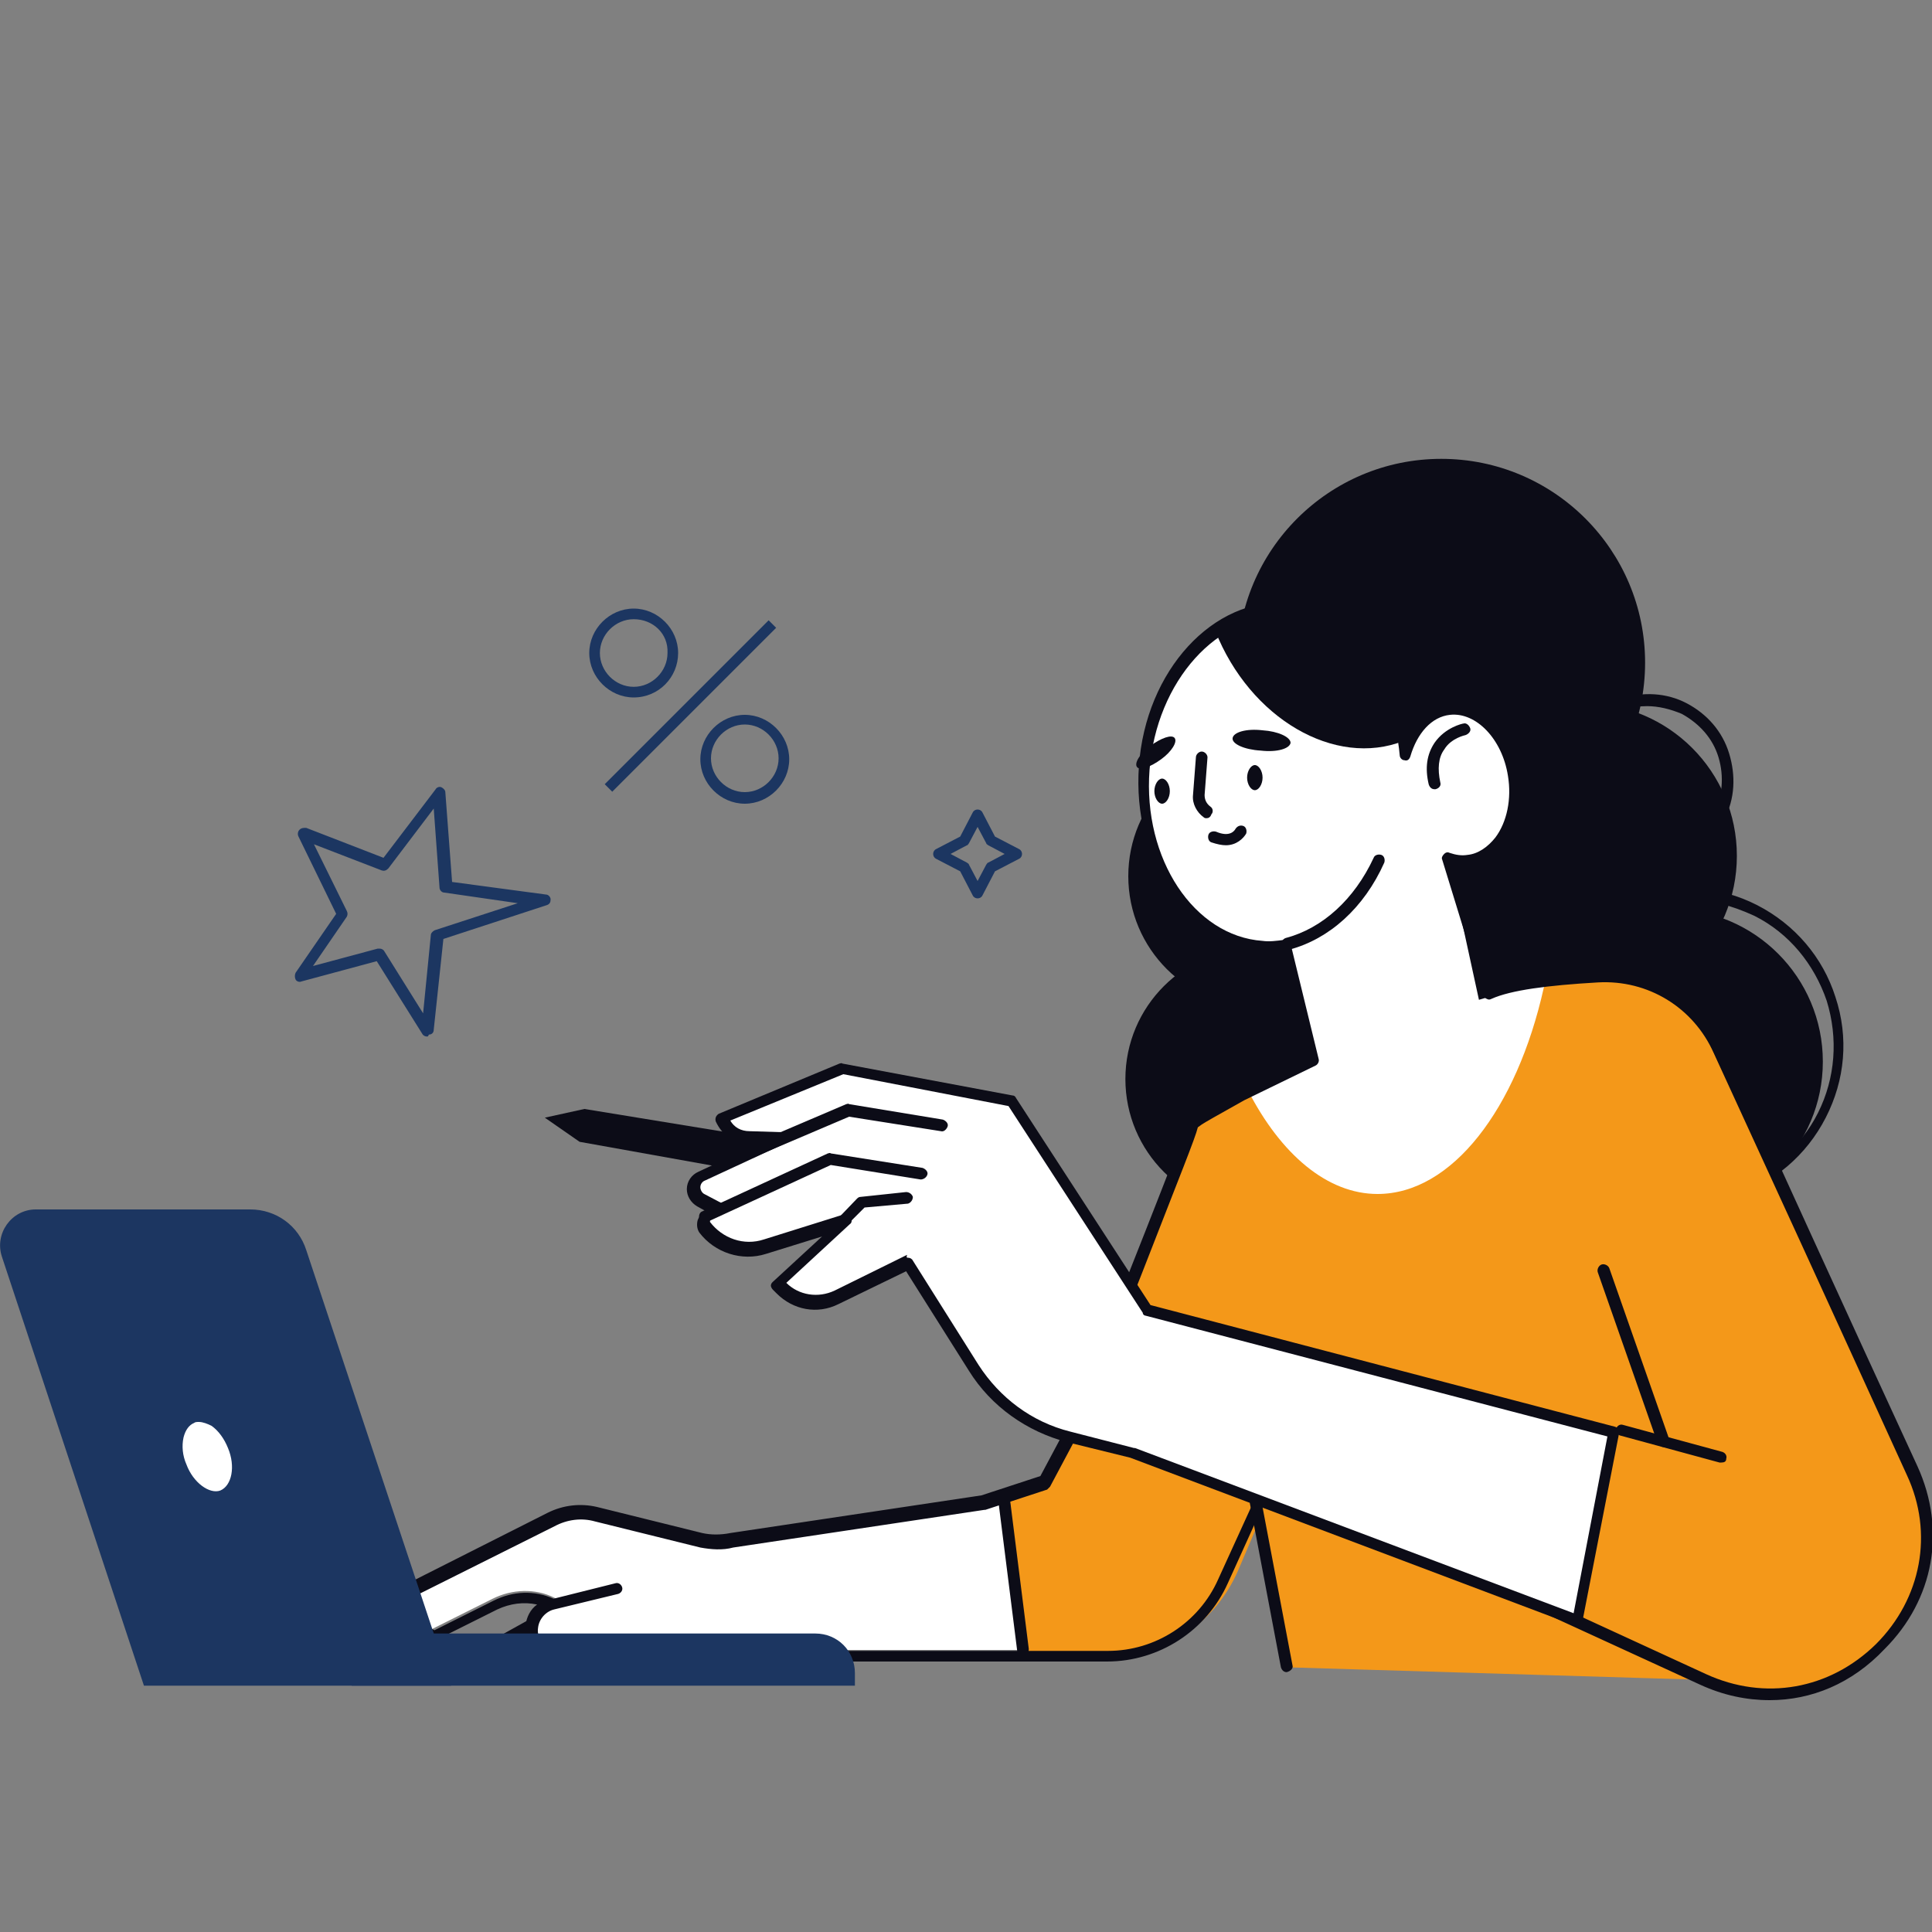
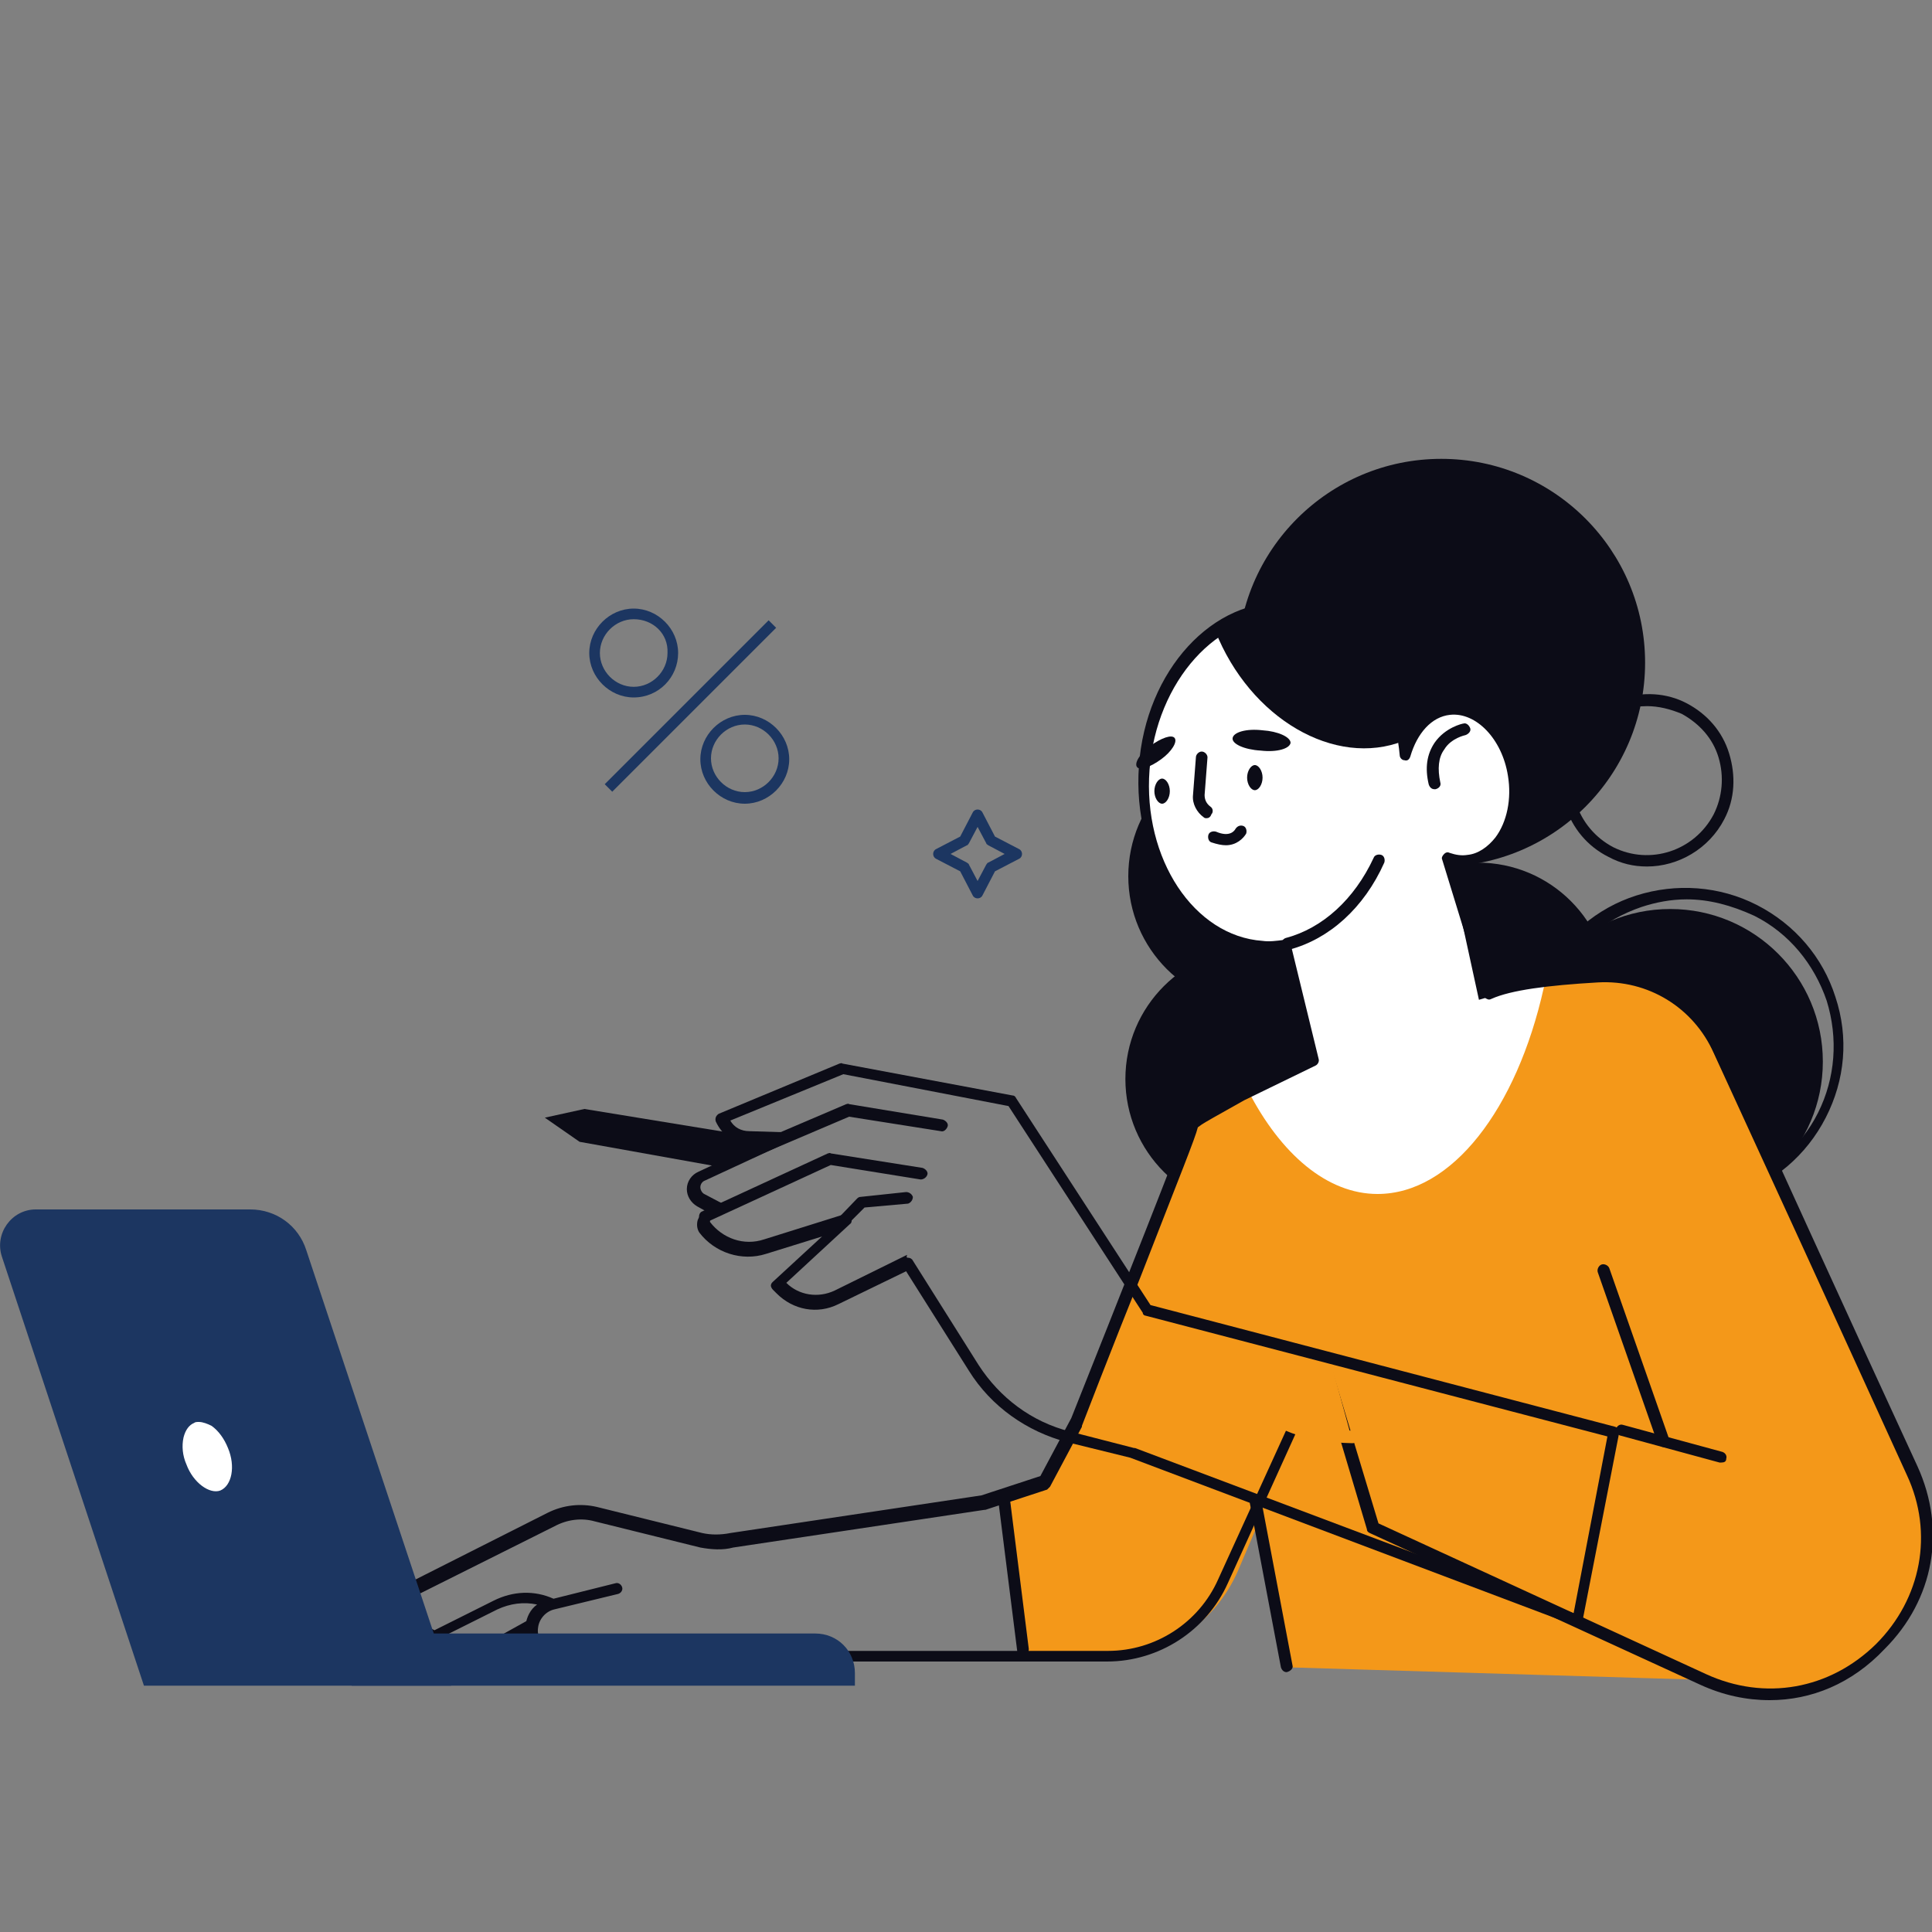
<svg xmlns="http://www.w3.org/2000/svg" version="1.1" id="Ebene_1" x="0px" y="0px" viewBox="0 0 200 200" style="enable-background:new 0 0 200 200;" xml:space="preserve">
  <rect x="0" y="0" width="200" height="200" fill="#808080" stroke="none" />
  <style type="text/css">
	.st0{fill:#FFFFFF;}
	.st1{fill:#0C0C17;}
	.st2{fill:#F49819;}
	.st3{fill:#70C8F2;}
	.st4{fill:#1C3661;}
</style>
  <g id="_x3C_Layer_x3E_">
    <g>
-       <path class="st0" d="M56.2,170.1c-0.4-0.5-0.6-1.1-0.6-1.7c0.1-0.9,0.8-1.7,1.7-1.9c0.2-0.1,0.4-0.3,0.4-0.5    c0-0.3-0.1-0.5-0.3-0.6c-2-1-4.4-0.9-6.4,0.1l-6.6,3.3h-0.1h-0.1l-1.1,0.6c-1.4,0.8-3,1.2-4.6,1.2h-0.7c-0.8,0-1.3-0.6-1.4-1.1    c-0.1-0.5,0-1.2,0.6-1.6l20.2-10.1c1.3-0.7,2.8-0.8,4.2-0.5l10.9,2.7c1.1,0.3,2.3,0.3,3.4,0l26-3.9h0.1l1.7-0.6l2.3,15.2v0.1h-48    C57.2,170.8,56.6,170.5,56.2,170.1z" />
      <g>
        <path class="st1" d="M47.4,171.7h-0.7c-1.6,0-2.5-1.2-2.7-2.4c0-0.3,0.2-0.6,0.5-0.7c0.3,0,0.6,0.2,0.7,0.5     c0.1,0.6,0.6,1.3,1.5,1.3h0.7c1.6,0,3.2-0.4,4.6-1.2l2.7-1.5c0.3-0.2,0.7,0,0.8,0.2c0.2,0.3,0,0.7-0.2,0.8l-2.7,1.5     C50.9,171.3,49.2,171.7,47.4,171.7z" />
      </g>
      <ellipse class="st1" cx="130.4" cy="90.7" rx="13.6" ry="13.6" />
      <ellipse class="st1" cx="130.1" cy="111.7" rx="13.6" ry="13.6" />
-       <circle class="st1" cx="164" cy="88.6" r="15.8" />
      <ellipse class="st1" cx="172.9" cy="109.9" rx="15.8" ry="15.8" />
      <g>
        <path class="st1" d="M174.5,124.6c-2.5,0-5.1-0.6-7.4-1.8c-8-4.1-11.3-13.9-7.2-22c2-3.9,5.4-6.8,9.5-8.1s8.6-1,12.5,1     s6.8,5.4,8.1,9.5c1.4,4.2,1,8.6-1,12.5s-5.4,6.8-9.5,8.1C178,124.4,176.2,124.6,174.5,124.6z M174.6,93.1c-1.6,0-3.2,0.3-4.7,0.8     c-3.8,1.3-7,3.9-8.8,7.5c-3.8,7.5-0.8,16.6,6.7,20.4c3.6,1.8,7.7,2.1,11.6,0.9c3.8-1.3,7-3.9,8.8-7.5l0,0     c1.8-3.6,2.1-7.7,0.9-11.6c-1.3-3.8-3.9-7-7.5-8.8C179.2,93.7,176.9,93.1,174.6,93.1z" />
      </g>
      <g>
        <path class="st1" d="M170.5,89.7c-1.4,0-2.7-0.3-4-1c-4.4-2.2-6.1-7.6-3.9-12c1.1-2.1,2.9-3.7,5.2-4.4c2.3-0.7,4.7-0.6,6.8,0.5     s3.7,2.9,4.4,5.2c0.7,2.3,0.6,4.7-0.5,6.8l0,0C176.9,87.9,173.7,89.7,170.5,89.7z M170.5,73.1c-0.8,0-1.6,0.1-2.4,0.4     c-2,0.6-3.5,2-4.5,3.8c-1.9,3.8-0.4,8.4,3.4,10.4c3.8,1.9,8.4,0.4,10.4-3.4l0,0c0.9-1.8,1.1-3.9,0.5-5.9s-2-3.5-3.8-4.5     C172.9,73.4,171.7,73.1,170.5,73.1z M177.9,84.6L177.9,84.6L177.9,84.6z" />
      </g>
      <ellipse class="st1" cx="149.2" cy="68.6" rx="21.1" ry="21.1" />
      <ellipse class="st1" cx="153" cy="102.9" rx="13.6" ry="13.6" />
      <path class="st0" d="M144.9,133.2l24.9-30.5c-0.7,0-0.3-4.2-16.7,0.8l-3.2-14.7c0.7,0.2,1.3,0.3,2,0.2c3.3-0.4,5.4-4.4,4.7-8.9    c-0.6-4.1-3.6-7.2-6.7-6.8c-2.2,0.3-3.9,2.2-4.6,4.7c-0.7-8-5.7-14.4-12.2-14.9c-7.5-0.6-14.1,6.8-14.8,16.3    c-0.7,9.6,4.8,17.8,12.3,18.3c0.8,0.1,1.5,0,2.3-0.1l2.9,11.9l-7.4,3.6l-3.2,1.8L144.9,133.2z" />
      <path class="st1" d="M145.7,76.5c-0.1,0.1-0.3,0.1-0.4,0.2c-7.1,2.8-15.9-2.3-19.5-11.4c0-0.1-0.1-0.2-0.1-0.3    c2.3-1.6,4.9-2.4,7.6-2.2C139.7,63.3,144.6,69.1,145.7,76.5z" />
      <g>
        <path class="st1" d="M133.3,98.2c-0.3,0-0.5-0.2-0.6-0.4c-0.1-0.3,0.1-0.6,0.4-0.7c3.8-1,7.1-4,9.1-8.3c0.1-0.3,0.5-0.4,0.8-0.3     s0.4,0.5,0.3,0.8c-2.1,4.7-5.7,7.9-9.8,9C133.4,98.2,133.4,98.2,133.3,98.2z" />
      </g>
      <path class="st1" d="M121.6,76.4c0.3,0.4-0.3,1.4-1.4,2.2c-1.1,0.8-2.2,1.2-2.5,0.8c-0.3-0.4,0.3-1.4,1.4-2.2    C120.2,76.4,121.3,76,121.6,76.4z" />
      <path class="st1" d="M133.6,76.9c-0.1,0.6-1.4,1-3.1,0.8c-1.7-0.1-3-0.7-2.9-1.3c0.1-0.6,1.4-1,3.1-0.8    C132.3,75.7,133.6,76.3,133.6,76.9z" />
      <g>
        <path class="st1" d="M124.9,84.7c-0.1,0-0.2,0-0.3-0.1c-0.7-0.5-1.2-1.4-1.1-2.3l0.3-3.9c0-0.3,0.3-0.6,0.6-0.6     c0.3,0,0.6,0.3,0.6,0.6l-0.3,3.9c0,0.5,0.2,0.9,0.6,1.2c0.3,0.2,0.3,0.6,0.1,0.8C125.3,84.6,125.1,84.7,124.9,84.7z" />
      </g>
      <g>
        <path class="st1" d="M126.9,87.5c-0.4,0-0.9-0.1-1.5-0.3c-0.3-0.1-0.4-0.5-0.3-0.8s0.5-0.4,0.8-0.3c1.4,0.6,1.9-0.1,2-0.3     c0.2-0.3,0.5-0.4,0.8-0.3s0.4,0.5,0.3,0.8C128.7,86.8,128,87.5,126.9,87.5z" />
      </g>
      <g>
        <path class="st1" d="M148.5,81.7c-0.3,0-0.5-0.2-0.6-0.5c-0.4-1.7-0.2-3.1,0.6-4.3c1.1-1.6,2.9-2,3-2c0.3-0.1,0.6,0.2,0.7,0.5     c0.1,0.3-0.2,0.6-0.5,0.7c0,0-1.5,0.3-2.2,1.5c-0.6,0.8-0.7,2-0.4,3.4c0.1,0.3-0.1,0.6-0.5,0.7C148.6,81.7,148.5,81.7,148.5,81.7     z" />
      </g>
      <path class="st1" d="M121.1,81.9c0,0.7-0.4,1.3-0.8,1.3s-0.8-0.6-0.8-1.3s0.4-1.3,0.8-1.3S121.1,81.2,121.1,81.9z" />
      <path class="st1" d="M130.7,80.5c0,0.7-0.4,1.3-0.8,1.3s-0.8-0.6-0.8-1.3s0.4-1.3,0.8-1.3S130.7,79.8,130.7,80.5z" />
      <path class="st2" d="M111.4,147.1c0,0,12.3-30.9,12.2-31c0.6-0.4,1.2-0.7,1.8-1.1l3.2-1.8l0.6-0.3c3.4,6.6,8.2,10.7,13.4,10.7    c7.7,0,14.4-8.8,17.2-21.3c0.4-1.8,13.7-1.9,16.2,3.6c5.1,11.1,13.7,28.5,21.9,46.5c6.2,13.7-7.9,27.7-21.5,21.5l-43.1-1.3    l-2.8-15.5l-2.3,5.4c-2.3,5.4-7.5,9-13.3,9.1l-8.6,0.2l-1.8-16.9l4-1.4L111.4,147.1z" />
      <g>
        <path class="st1" d="M183.2,176c-2.4,0-4.8-0.5-7.2-1.6l-34.2-15.7c-0.2-0.1-0.3-0.2-0.3-0.4l-4.7-15.8l-9.7,21.4     c-2.2,4.9-7.1,8.1-12.5,8.1H57.8c-1,0-1.9-0.4-2.5-1.1c-0.6-0.7-1-1.7-0.9-2.6c0.1-0.9,0.5-1.7,1.2-2.2c-1.4-0.3-2.8-0.1-4.1,0.5     l-7.8,3.9c-1.6,0.8-3.3,1.3-5.1,1.3h-0.7c-1.2,0-2.2-0.8-2.6-2c-0.3-1.2,0.1-2.4,1.2-3l20.2-10.2c1.6-0.8,3.4-1,5.1-0.6l10.9,2.7     c0.9,0.2,1.9,0.2,2.9,0l26-3.9l6.1-2l3.2-6c4.7-11.8,11.8-29.7,12.1-30.9l0,0c0-0.2,0.1-0.3,0.3-0.4c0.6-0.4,1.2-0.8,1.8-1.1     l3.2-1.8l7-3.4l-2.7-10.9c-0.6,0.1-1.3,0.1-1.9,0c-7.8-0.6-13.5-9.1-12.8-19s7.7-17.5,15.5-16.9c6.1,0.4,11.1,5.8,12.5,13.1     c1-1.7,2.5-2.8,4.2-3c3.3-0.4,6.6,2.9,7.3,7.3c0.4,2.7-0.2,5.5-1.6,7.3c-1,1.3-2.2,2.1-3.7,2.2c-0.4,0.1-0.8,0-1.2,0l3.8,12.3     c2.2-0.8,5.8-1.3,10.7-1.5c5.6-0.3,10.8,2.9,13.1,8c4.6,10.1,12.8,28.1,20,43.7c3,6.6,1.7,13.8-3.4,18.9     C191.7,174.3,187.5,176,183.2,176z M142.7,157.7l33.9,15.6c6.1,2.8,12.8,1.6,17.6-3.1c4.7-4.7,6-11.5,3.2-17.5     c-7.1-15.6-15.4-33.7-20-43.7c-2.1-4.7-6.8-7.6-12-7.3c-5.2,0.3-9,0.8-11,1.7c-0.2,0.1-0.3,0.1-0.5,0s-0.3-0.2-0.3-0.4l-4.3-14     c-0.1-0.2,0-0.4,0.2-0.6s0.4-0.2,0.6-0.1c0.6,0.2,1.2,0.3,1.8,0.2c1.1-0.1,2.1-0.8,2.9-1.8c1.2-1.6,1.7-4,1.3-6.4     c-0.6-3.8-3.3-6.6-6-6.3c-1.9,0.2-3.4,1.9-4.1,4.3c-0.1,0.3-0.3,0.5-0.6,0.4c-0.3,0-0.5-0.3-0.5-0.5c-0.7-7.8-5.6-13.9-11.7-14.3     c-7.1-0.5-13.5,6.6-14.2,15.8s4.6,17.2,11.7,17.7c0.7,0.1,1.4,0,2.2-0.1c0.3,0,0.6,0.1,0.7,0.4l2.9,11.9c0.1,0.3-0.1,0.6-0.3,0.7     l-7.4,3.6l-3.2,1.8c-0.5,0.3-1.1,0.6-1.6,1c-0.3,1.2-1.7,4.6-5.9,15.4c-3.1,7.7-6.1,15.5-6.1,15.5s0,0,0,0.1l-3.3,6.2     c-0.1,0.1-0.2,0.2-0.3,0.3l-6.4,2.1h-0.1l-26,3.9c-1.1,0.3-2.3,0.2-3.4,0l-10.9-2.7c-1.4-0.4-2.9-0.2-4.2,0.5l-20.2,10.1     c-0.7,0.4-0.8,1.1-0.6,1.6c0.1,0.5,0.6,1.1,1.4,1.1h0.7c1.6,0,3.2-0.4,4.6-1.2l7.8-3.9c2-1,4.2-1.1,6.2-0.2l6.4-1.6     c0.3-0.1,0.6,0.1,0.7,0.4c0.1,0.3-0.1,0.6-0.4,0.7l-6.6,1.6l0,0c-0.9,0.2-1.6,1-1.7,1.9c-0.1,0.6,0.1,1.2,0.6,1.7     c0.4,0.5,1,0.7,1.6,0.7h56.8c4.9,0,9.4-2.9,11.4-7.4l10.4-22.8c0.1-0.2,0.3-0.4,0.6-0.3c0.3,0,0.5,0.2,0.5,0.4L142.7,157.7z" />
      </g>
      <g>
        <path class="st0" d="M178.2,150.8l-10.3-2.8L178.2,150.8z" />
        <path class="st1" d="M178.2,151.4c-0.1,0-0.1,0-0.2,0l-10.3-2.8c-0.3-0.1-0.5-0.4-0.4-0.7s0.4-0.5,0.7-0.4l10.3,2.8     c0.3,0.1,0.5,0.4,0.4,0.7C178.7,151.3,178.5,151.4,178.2,151.4z" />
      </g>
      <g>
        <path class="st2" d="M133,123.6l-4.4,15.1c0,0-2.4,9.9,11.3,10.1L133,123.6z" />
        <path class="st2" d="M140,149.4L140,149.4c-4.9-0.1-8.4-1.4-10.4-3.9c-2.4-3.1-1.5-6.8-1.5-7l4.4-15.1c0.1-0.3,0.4-0.5,0.7-0.4     s0.5,0.4,0.4,0.7l-4.4,15.1c0,0-0.7,3.3,1.3,5.9c1.7,2.2,4.9,3.4,9.5,3.4c0.3,0,0.6,0.3,0.6,0.6     C140.6,149.2,140.3,149.4,140,149.4z" />
      </g>
      <g>
        <path class="st3" d="M166,131.5l6.2,17.7L166,131.5z" />
        <path class="st1" d="M172.2,149.8c-0.2,0-0.5-0.2-0.6-0.4l-6.2-17.7c-0.1-0.3,0.1-0.7,0.4-0.8c0.3-0.1,0.7,0.1,0.8,0.4l6.2,17.7     c0.1,0.3-0.1,0.7-0.4,0.8C172.4,149.8,172.3,149.8,172.2,149.8z" />
      </g>
      <g>
-         <path class="st4" d="M44.2,107.3c-0.2,0-0.4-0.1-0.5-0.3L39,99.5l-7.8,2.1c-0.2,0.1-0.5,0-0.6-0.2s-0.1-0.5,0-0.7l4.2-6.1l-3.9-8     c-0.1-0.2-0.1-0.5,0.1-0.7s0.4-0.2,0.7-0.2l8,3.1l5.4-7.1c0.1-0.2,0.4-0.3,0.6-0.2c0.2,0.1,0.4,0.3,0.4,0.5l0.7,9.3l9.7,1.3     c0.3,0,0.5,0.3,0.5,0.5c0,0.3-0.1,0.5-0.4,0.6l-10.7,3.5l-1,9.4c0,0.3-0.2,0.5-0.5,0.5C44.3,107.3,44.3,107.3,44.2,107.3z      M39.3,98.2c0.2,0,0.4,0.1,0.5,0.3l4,6.4l0.8-8.1c0-0.2,0.2-0.4,0.4-0.5l8.6-2.8L46,92.4c-0.3,0-0.5-0.3-0.5-0.5l-0.6-8.2     l-4.7,6.2c-0.2,0.2-0.4,0.3-0.7,0.2l-7-2.7l3.4,6.9c0.1,0.2,0.1,0.4,0,0.6l-3.5,5.1l6.7-1.8C39.2,98.2,39.3,98.2,39.3,98.2z" />
-       </g>
+         </g>
      <g>
        <path class="st4" d="M101.2,93c-0.2,0-0.4-0.1-0.5-0.3l-1.3-2.5l-2.5-1.3c-0.2-0.1-0.3-0.3-0.3-0.5s0.1-0.4,0.3-0.5l2.5-1.3     l1.3-2.5c0.2-0.4,0.8-0.4,1,0l1.3,2.5l2.5,1.3c0.2,0.1,0.3,0.3,0.3,0.5s-0.1,0.4-0.3,0.5l-2.5,1.3l-1.3,2.5     C101.6,92.9,101.4,93,101.2,93z M98.4,88.4l1.7,0.9c0.1,0.1,0.2,0.1,0.2,0.2l0.9,1.7l0.9-1.7c0.1-0.1,0.1-0.2,0.2-0.2l1.7-0.9     l-1.7-0.9c-0.1-0.1-0.2-0.1-0.2-0.2l-0.9-1.7l-0.9,1.7c-0.1,0.1-0.1,0.2-0.2,0.2L98.4,88.4z" />
      </g>
      <g>
        <g>
-           <path class="st0" d="M118.7,135.6l-14-21.6l-17.6-3.3l-12.5,5.2c0.4,1.1,1.5,1.9,2.7,2l3.4,0.1l-8.2,3.8c-1.1,0.5-1.1,2,0,2.5      l1.9,1l-1.2,0.6c-0.4,0.2-0.6,0.8-0.3,1.2l0,0c1.4,1.9,3.9,2.8,6.2,2l8.3-2.6l-7.1,6.5l0.4,0.4c1.5,1.5,3.8,1.9,5.7,1l7.5-3.7      l6.8,10.8c2.2,3.5,5.8,6.1,9.8,7.1l6.6,1.7l46.1,17.4l3.8-19.5L118.7,135.6z" />
          <path class="st1" d="M163.3,168.3c-0.1,0-0.1,0-0.2,0L117,150.9l-6.5-1.6c-4.2-1.1-7.9-3.7-10.2-7.4l-6.5-10.3l-7,3.4      c-2.2,1.1-4.7,0.6-6.4-1.1l-0.4-0.4c-0.1-0.1-0.2-0.3-0.2-0.4c0-0.2,0.1-0.3,0.2-0.4l5.1-4.7l-5.8,1.8c-2.5,0.8-5.3-0.1-6.9-2.2      c-0.2-0.3-0.3-0.7-0.2-1.2c0.1-0.4,0.4-0.7,0.7-0.9l0.2-0.1l-0.9-0.5c-0.7-0.4-1.1-1.1-1.1-1.8c0-0.8,0.5-1.5,1.2-1.8l6-2.8      h-0.9c-1.5-0.1-2.7-1.1-3.3-2.4c-0.1-0.3,0-0.6,0.3-0.8l12.5-5.2c0.1,0,0.2-0.1,0.3,0l17.6,3.3c0.2,0,0.3,0.1,0.4,0.3l13.9,21.4      l48.1,12.6c0.3,0.1,0.5,0.4,0.4,0.7l-3.8,19.5c0,0.2-0.1,0.3-0.3,0.4C163.5,168.3,163.4,168.3,163.3,168.3z M94,130.2      c0.2,0,0.4,0.1,0.5,0.3l6.8,10.8c2.2,3.4,5.5,5.9,9.5,6.9l6.6,1.7c0,0,0,0,0.1,0l45.4,17.1l3.5-18.3l-47.8-12.5      c-0.1,0-0.3-0.1-0.3-0.3l-13.9-21.4l-17.1-3.3L75.6,116c0.4,0.7,1.1,1.1,2,1.1l3.3,0.1c0.3,0,0.5,0.2,0.6,0.5s-0.1,0.5-0.3,0.7      l-8.2,3.8c-0.3,0.1-0.5,0.4-0.5,0.7c0,0.3,0.2,0.6,0.4,0.7l1.9,1c0.2,0.1,0.3,0.3,0.3,0.5s-0.1,0.4-0.3,0.5l-1.2,0.6      c-0.1,0-0.1,0.1-0.1,0.1s0,0.1,0,0.2c1.3,1.7,3.5,2.5,5.6,1.8l8.3-2.6c0.3-0.1,0.6,0,0.7,0.3c0.1,0.2,0.1,0.6-0.1,0.7l-6.6,6.1      c1.3,1.3,3.3,1.6,5,0.8l7.5-3.7C93.8,130.2,93.9,130.2,94,130.2z" />
        </g>
        <polygon class="st1" points="60.5,114.8 81.3,118.2 74.5,120.8 60,118.2 56.4,115.7    " />
      </g>
      <g>
        <path class="st1" d="M77.6,119.9c-0.2,0-0.5-0.1-0.6-0.4s0-0.7,0.3-0.8l10.3-4.4c0.1,0,0.2-0.1,0.3,0l9.7,1.6     c0.3,0.1,0.6,0.4,0.5,0.7c-0.1,0.3-0.4,0.6-0.7,0.5l-9.5-1.5l-10.1,4.3C77.8,119.9,77.7,119.9,77.6,119.9z" />
      </g>
      <g>
        <path class="st1" d="M72.9,126.5c-0.2,0-0.4-0.1-0.5-0.3c-0.1-0.3,0-0.7,0.3-0.8l13-6c0.1,0,0.2-0.1,0.3,0l9.5,1.5     c0.3,0.1,0.6,0.4,0.5,0.7c-0.1,0.3-0.4,0.5-0.7,0.5l-9.3-1.5l-12.8,5.9C73.1,126.5,73,126.5,72.9,126.5z" />
      </g>
      <g>
        <path class="st1" d="M86.6,127.7c-0.1,0-0.3-0.1-0.4-0.2c-0.2-0.2-0.2-0.6,0-0.8l2.5-2.6c0.1-0.1,0.2-0.2,0.4-0.2l4.7-0.5     c0.3,0,0.6,0.2,0.7,0.5c0,0.3-0.2,0.6-0.5,0.7l-4.5,0.4l-2.4,2.4C86.9,127.6,86.8,127.7,86.6,127.7z" />
      </g>
      <g>
        <path class="st4" d="M36.4,174.5h52.1v-1.3c0-2.3-1.8-4.1-4.1-4.1h-48V174.5z" />
        <path class="st4" d="M46.7,174.5H14.9L0.2,130.1c-0.8-2.4,1-4.9,3.5-4.9h22.2c2.7,0,5,1.7,5.8,4.2L46.7,174.5z" />
        <g>
          <path class="st0" d="M24.2,149.8c0.9,2.2,0.4,4.5-1.2,5.1c-1.5,0.6-3.4-0.8-4.3-3s-0.4-4.5,1.2-5.1      C21.4,146.2,23.3,147.5,24.2,149.8z" />
          <path class="st4" d="M22.3,155.6c-1.6,0-3.3-1.4-4.1-3.5c-0.5-1.2-0.6-2.5-0.3-3.5c0.3-1.2,0.9-2,1.8-2.4s2-0.2,3,0.5      c0.9,0.6,1.7,1.6,2.1,2.8l0,0c1,2.6,0.3,5.2-1.5,5.9C22.9,155.6,22.6,155.6,22.3,155.6z M20.6,147.2c-0.2,0-0.4,0-0.5,0.1      c-0.5,0.2-0.9,0.7-1.1,1.5c-0.2,0.9-0.1,1.9,0.3,2.8c0.7,1.9,2.4,3.1,3.5,2.7c1.2-0.5,1.6-2.5,0.8-4.4l0,0c-0.4-1-1-1.8-1.7-2.3      C21.5,147.4,21,147.2,20.6,147.2z" />
        </g>
      </g>
      <g>
        <path class="st1" d="M133.2,173.1c-0.3,0-0.5-0.2-0.6-0.5l-3.2-16.9c-0.1-0.3,0.2-0.6,0.5-0.7c0.3-0.1,0.6,0.2,0.7,0.5l3.2,16.9     C133.9,172.7,133.6,173,133.2,173.1C133.3,173.1,133.3,173.1,133.2,173.1z" />
      </g>
      <g>
        <path class="st1" d="M105.9,171.4c-0.3,0-0.6-0.2-0.6-0.5l-2-15.9c0-0.3,0.2-0.6,0.5-0.7c0.3,0,0.6,0.2,0.7,0.5l2,15.9     C106.5,171.1,106.3,171.4,105.9,171.4L105.9,171.4z" />
      </g>
      <g>
        <g>
          <g>
            <path class="st4" d="M65.6,72.2c-2.5,0-4.6-2.1-4.6-4.6s2.1-4.6,4.6-4.6s4.6,2.1,4.6,4.6S68.2,72.2,65.6,72.2z M65.6,64.1       c-1.9,0-3.5,1.6-3.5,3.5s1.6,3.5,3.5,3.5s3.5-1.6,3.5-3.5C69.2,65.6,67.6,64.1,65.6,64.1z" />
          </g>
          <g>
            <path class="st4" d="M77.1,83.2c-2.5,0-4.6-2.1-4.6-4.6s2.1-4.6,4.6-4.6s4.6,2.1,4.6,4.6S79.6,83.2,77.1,83.2z M77.1,75       c-1.9,0-3.5,1.6-3.5,3.5s1.6,3.5,3.5,3.5s3.5-1.6,3.5-3.5S79,75,77.1,75z" />
          </g>
          <g>
            <rect x="59.5" y="72.6" transform="matrix(0.707 -0.707 0.707 0.707 -30.794 71.919)" class="st4" width="24" height="1.1" />
          </g>
        </g>
      </g>
    </g>
  </g>
</svg>